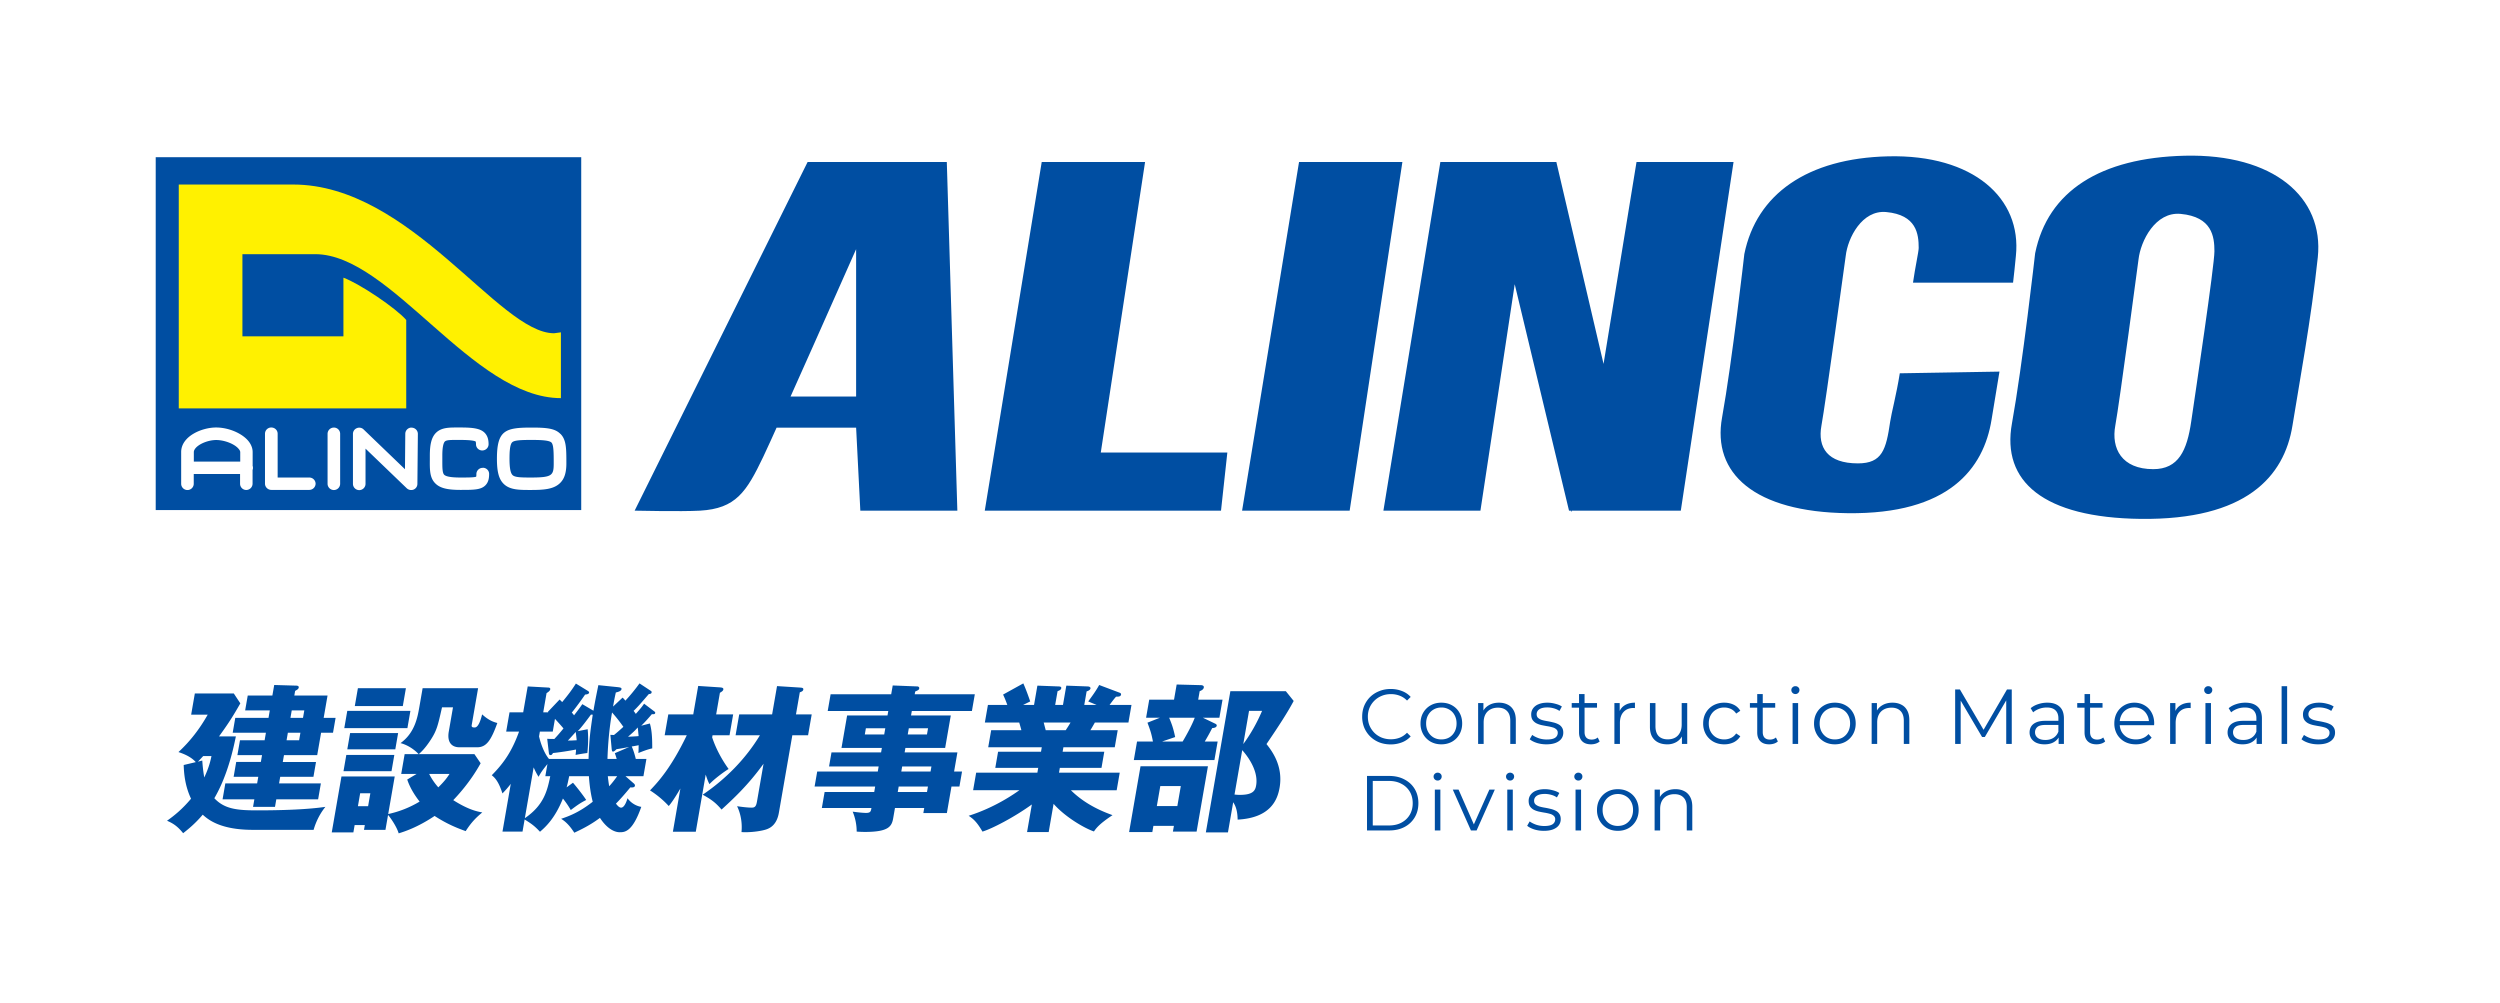
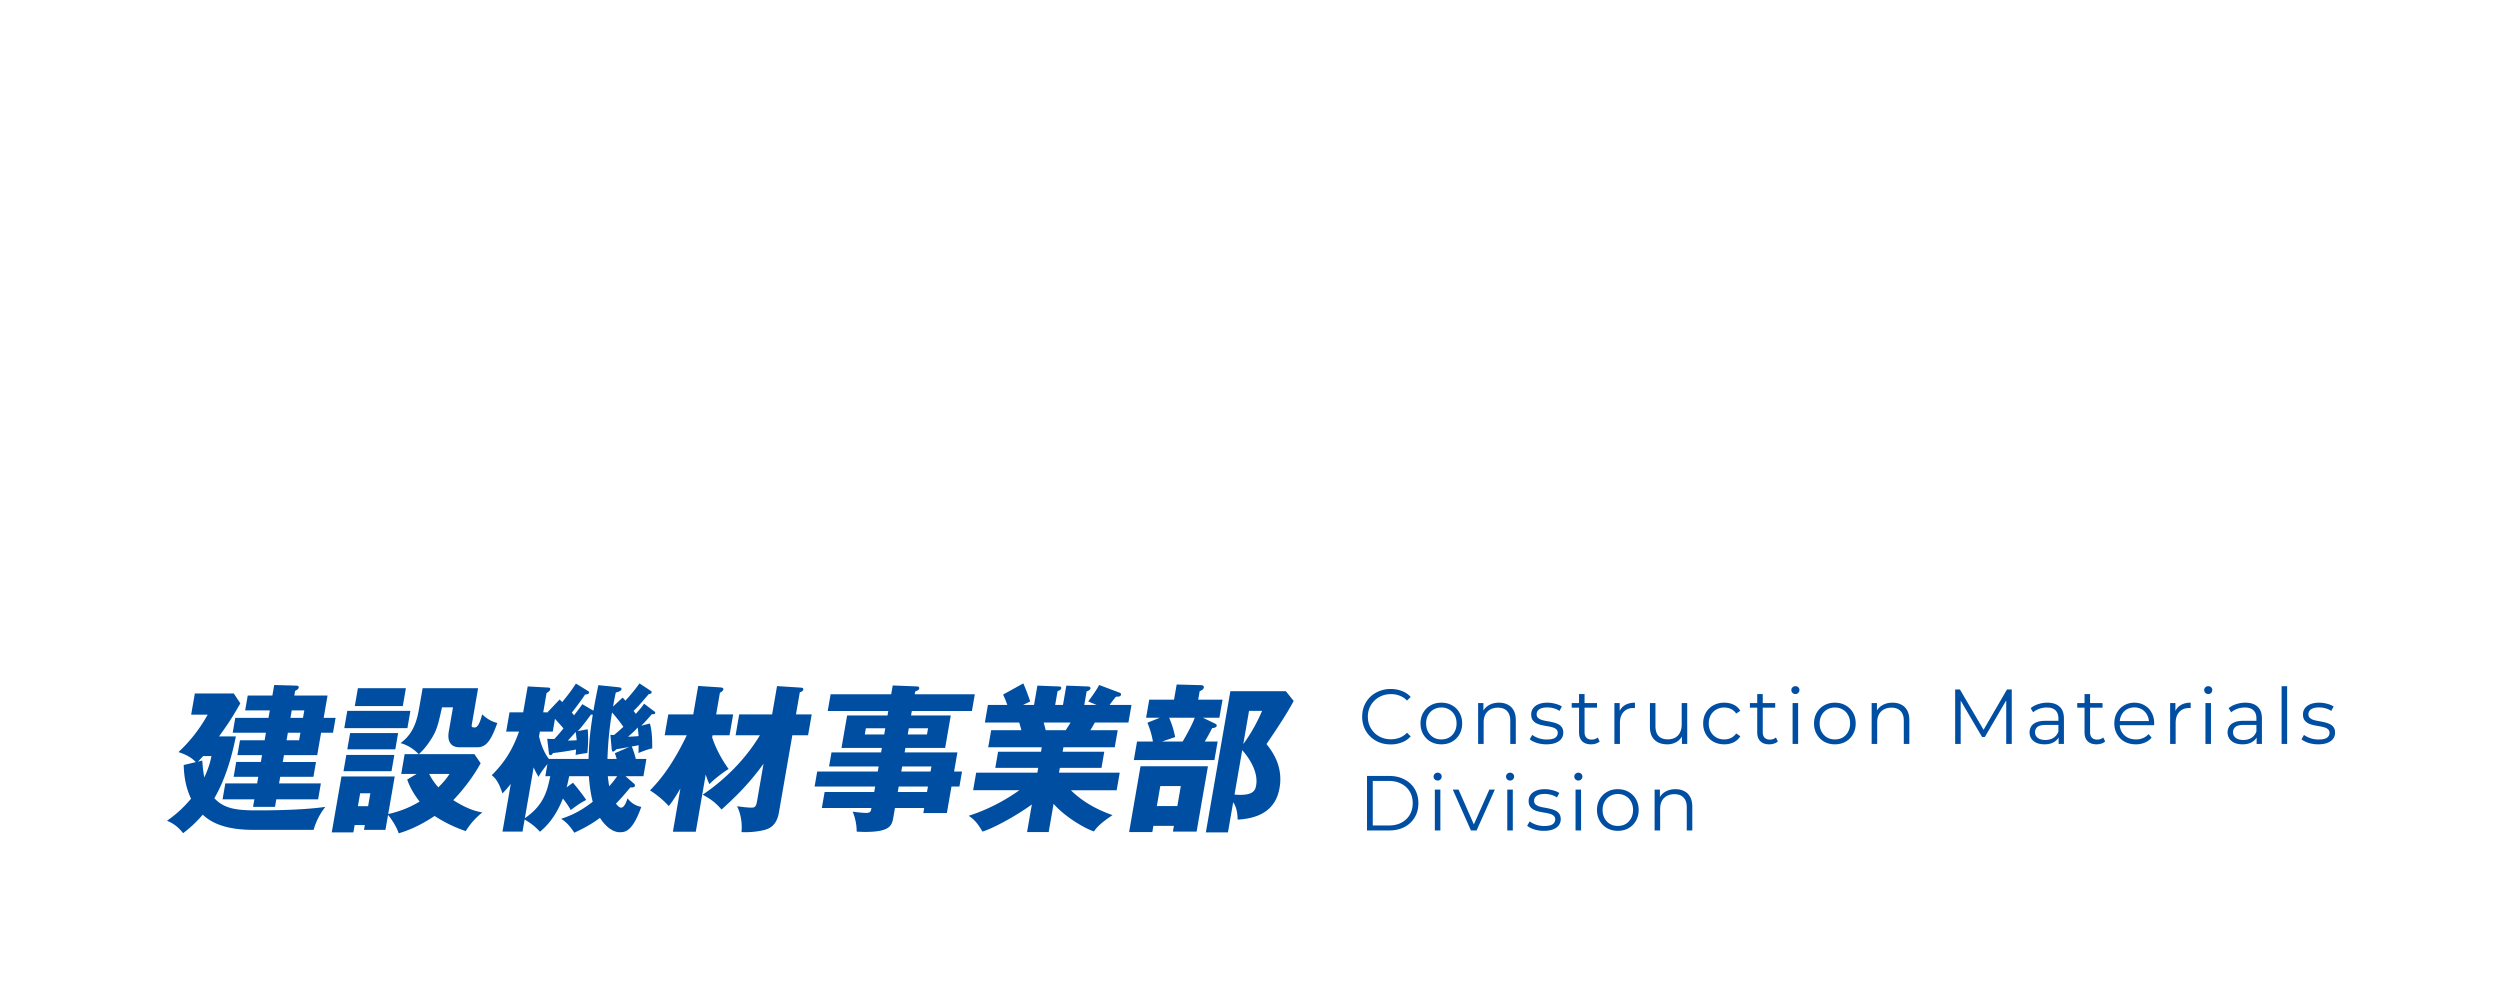
<svg xmlns="http://www.w3.org/2000/svg" width="289" height="116" fill="none">
-   <path fill="#fff" d="M0 0h289v116H0z" />
  <path fill="#004EA2" d="M160.762 86.054c-.474 0-.912-.078-1.314-.234a3.163 3.163 0 0 1-1.044-.675 3.155 3.155 0 0 1-.693-1.017 3.299 3.299 0 0 1-.243-1.278c0-.462.081-.888.243-1.278.168-.39.399-.729.693-1.017.3-.288.651-.51 1.053-.666.402-.162.84-.243 1.314-.243.456 0 .885.078 1.287.234.402.15.741.378 1.017.684l-.423.423a2.293 2.293 0 0 0-.855-.567 2.784 2.784 0 0 0-1.008-.18c-.378 0-.729.066-1.053.198a2.575 2.575 0 0 0-1.413 1.377 2.63 2.63 0 0 0-.198 1.035c0 .378.066.726.198 1.044.138.312.327.588.567.828.24.234.522.417.846.549a2.88 2.88 0 0 0 1.053.189c.36 0 .696-.06 1.008-.18.312-.12.597-.312.855-.576l.423.423a2.626 2.626 0 0 1-1.017.693 3.551 3.551 0 0 1-1.296.234Zm5.853-.009c-.456 0-.867-.102-1.233-.306a2.337 2.337 0 0 1-.855-.855 2.468 2.468 0 0 1-.315-1.251c0-.474.105-.891.315-1.251.21-.36.495-.642.855-.846.36-.204.771-.306 1.233-.306.468 0 .882.102 1.242.306.366.204.651.486.855.846.21.36.315.777.315 1.251 0 .468-.105.885-.315 1.251a2.25 2.25 0 0 1-.855.855c-.366.204-.78.306-1.242.306Zm0-.567c.342 0 .645-.075.909-.225.264-.156.471-.372.621-.648.156-.282.234-.606.234-.972 0-.372-.078-.696-.234-.972a1.592 1.592 0 0 0-.621-.639 1.735 1.735 0 0 0-.9-.234c-.336 0-.636.078-.9.234-.264.15-.474.363-.63.639-.156.276-.234.6-.234.972 0 .366.078.69.234.972.156.276.366.492.63.648.264.15.561.225.891.225Zm6.668-4.248c.384 0 .72.075 1.008.225.294.144.522.366.684.666.168.3.252.678.252 1.134V86h-.639v-2.682c0-.498-.126-.873-.378-1.125-.246-.258-.594-.387-1.044-.387-.336 0-.63.069-.882.207a1.39 1.39 0 0 0-.576.585c-.132.252-.198.558-.198.918V86h-.639v-4.725h.612v1.296l-.099-.243c.15-.342.39-.609.72-.801.33-.198.723-.297 1.179-.297Zm5.479 4.815c-.39 0-.759-.054-1.107-.162-.348-.114-.621-.255-.819-.423l.288-.504c.192.144.438.27.738.378.3.102.615.153.945.153.45 0 .774-.069.972-.207a.67.67 0 0 0 .297-.567.5.5 0 0 0-.171-.405.986.986 0 0 0-.432-.225 4.755 4.755 0 0 0-.603-.135 12.99 12.99 0 0 1-.666-.126 2.569 2.569 0 0 1-.594-.207 1.25 1.25 0 0 1-.441-.387c-.108-.162-.162-.378-.162-.648 0-.258.072-.489.216-.693a1.4 1.4 0 0 1 .63-.477c.282-.12.624-.18 1.026-.18.306 0 .612.042.918.126.306.078.558.183.756.315l-.279.513a2.076 2.076 0 0 0-.675-.306 2.705 2.705 0 0 0-.72-.099c-.426 0-.741.075-.945.225a.662.662 0 0 0-.297.558c0 .18.054.321.162.423.114.102.261.183.441.243.186.054.387.099.603.135.222.036.441.081.657.135.222.048.423.117.603.207.186.084.333.207.441.369.114.156.171.363.171.621 0 .276-.078.516-.234.72-.15.198-.372.354-.666.468-.288.108-.639.162-1.053.162Zm5.16 0c-.444 0-.786-.12-1.026-.36s-.36-.579-.36-1.017v-4.437h.639v4.401c0 .276.069.489.207.639.144.15.348.225.612.225.282 0 .516-.081.702-.243l.225.459a1.177 1.177 0 0 1-.459.252 1.811 1.811 0 0 1-.54.081Zm-2.232-4.239v-.531h2.925v.531h-2.925ZM186.624 86v-4.725h.612v1.287l-.063-.225c.132-.36.354-.633.666-.819.312-.192.699-.288 1.161-.288v.621h-.072a.296.296 0 0 0-.072-.009c-.498 0-.888.153-1.17.459-.282.3-.423.729-.423 1.287V86h-.639Zm6.106.045c-.402 0-.753-.075-1.053-.225-.3-.15-.534-.375-.702-.675-.162-.3-.243-.675-.243-1.125v-2.745h.639v2.673c0 .504.123.885.369 1.143.252.252.603.378 1.053.378.33 0 .615-.066.855-.198.246-.138.432-.336.558-.594.132-.258.198-.567.198-.927v-2.475h.639V86h-.612v-1.296l.099.234c-.15.348-.384.621-.702.819a2.053 2.053 0 0 1-1.098.288Zm6.595 0c-.468 0-.888-.102-1.26-.306a2.317 2.317 0 0 1-.864-.855 2.468 2.468 0 0 1-.315-1.251c0-.474.105-.891.315-1.251.21-.36.498-.642.864-.846a2.577 2.577 0 0 1 1.26-.306c.402 0 .765.078 1.089.234.324.156.579.39.765.702l-.477.324a1.5 1.5 0 0 0-.603-.531 1.801 1.801 0 0 0-.783-.171c-.336 0-.639.078-.909.234-.27.15-.483.363-.639.639-.156.276-.234.6-.234.972s.078.696.234.972a1.7 1.7 0 0 0 .639.648c.27.15.573.225.909.225.282 0 .543-.057.783-.171.24-.114.441-.288.603-.522l.477.324a1.84 1.84 0 0 1-.765.702 2.478 2.478 0 0 1-1.089.234Zm5.196 0c-.444 0-.786-.12-1.026-.36s-.36-.579-.36-1.017v-4.437h.639v4.401c0 .276.069.489.207.639.144.15.348.225.612.225.282 0 .516-.081.702-.243l.225.459a1.177 1.177 0 0 1-.459.252 1.811 1.811 0 0 1-.54.081Zm-2.232-4.239v-.531h2.925v.531h-2.925ZM207.224 86v-4.725h.639V86h-.639Zm.324-5.769a.452.452 0 0 1-.333-.135.442.442 0 0 1-.135-.324c0-.126.045-.231.135-.315a.452.452 0 0 1 .333-.135.47.47 0 0 1 .333.126c.09.084.135.189.135.315a.452.452 0 0 1-.135.333.434.434 0 0 1-.333.135Zm4.559 5.814c-.456 0-.867-.102-1.233-.306a2.337 2.337 0 0 1-.855-.855 2.468 2.468 0 0 1-.315-1.251c0-.474.105-.891.315-1.251.21-.36.495-.642.855-.846.36-.204.771-.306 1.233-.306.468 0 .882.102 1.242.306.366.204.651.486.855.846.21.36.315.777.315 1.251 0 .468-.105.885-.315 1.251a2.25 2.25 0 0 1-.855.855c-.366.204-.78.306-1.242.306Zm0-.567c.342 0 .645-.075.909-.225.264-.156.471-.372.621-.648.156-.282.234-.606.234-.972 0-.372-.078-.696-.234-.972a1.592 1.592 0 0 0-.621-.639 1.735 1.735 0 0 0-.9-.234c-.336 0-.636.078-.9.234-.264.15-.474.363-.63.639-.156.276-.234.6-.234.972 0 .366.078.69.234.972.156.276.366.492.63.648.264.15.561.225.891.225Zm6.668-4.248c.384 0 .72.075 1.008.225.294.144.522.366.684.666.168.3.252.678.252 1.134V86h-.639v-2.682c0-.498-.126-.873-.378-1.125-.246-.258-.594-.387-1.044-.387-.336 0-.63.069-.882.207a1.39 1.39 0 0 0-.576.585c-.132.252-.198.558-.198.918V86h-.639v-4.725h.612v1.296l-.099-.243c.15-.342.39-.609.72-.801.33-.198.723-.297 1.179-.297Zm7.241 4.77v-6.3h.549l2.88 4.914h-.288l2.853-4.914h.549V86h-.639v-5.301h.153l-2.628 4.5h-.315l-2.646-4.5h.171V86h-.639Zm11.961 0v-1.044l-.027-.171v-1.746c0-.402-.114-.711-.342-.927-.222-.216-.555-.324-.999-.324-.306 0-.597.051-.873.153-.276.102-.51.237-.702.405l-.288-.477c.24-.204.528-.36.864-.468.336-.114.69-.171 1.062-.171.612 0 1.083.153 1.413.459.336.3.504.759.504 1.377V86h-.612Zm-1.629.045c-.354 0-.663-.057-.927-.171a1.417 1.417 0 0 1-.594-.486 1.281 1.281 0 0 1-.207-.72c0-.246.057-.468.171-.666.12-.204.312-.366.576-.486.27-.126.63-.189 1.08-.189h1.629v.477h-1.611c-.456 0-.774.081-.954.243a.79.79 0 0 0-.261.603c0 .27.105.486.315.648.21.162.504.243.882.243.36 0 .669-.081.927-.243.264-.168.456-.408.576-.72l.144.441c-.12.312-.33.561-.63.747-.294.186-.666.279-1.116.279Zm6.011 0c-.444 0-.786-.12-1.026-.36s-.36-.579-.36-1.017v-4.437h.639v4.401c0 .276.069.489.207.639.144.15.348.225.612.225.282 0 .516-.081.702-.243l.225.459a1.177 1.177 0 0 1-.459.252 1.811 1.811 0 0 1-.54.081Zm-2.232-4.239v-.531h2.925v.531h-2.925Zm6.774 4.239c-.492 0-.924-.102-1.296-.306a2.298 2.298 0 0 1-.873-.855 2.468 2.468 0 0 1-.315-1.251c0-.468.099-.882.297-1.242.204-.36.48-.642.828-.846.354-.21.75-.315 1.188-.315.444 0 .837.102 1.179.306a2.1 2.1 0 0 1 .819.846c.198.36.297.777.297 1.251 0 .03-.003.063-.009.099v.099h-4.113v-.477h3.771l-.252.189c0-.342-.075-.645-.225-.909a1.583 1.583 0 0 0-.594-.63 1.674 1.674 0 0 0-.873-.225c-.324 0-.615.075-.873.225-.258.15-.459.36-.603.63a1.94 1.94 0 0 0-.216.927v.099c0 .36.078.678.234.954.162.27.384.483.666.639.288.15.615.225.981.225.288 0 .555-.051.801-.153.252-.102.468-.258.648-.468l.36.414a2.02 2.02 0 0 1-.792.576 2.63 2.63 0 0 1-1.035.198Zm3.965-.045v-4.725h.612v1.287l-.063-.225c.132-.36.354-.633.666-.819.312-.192.699-.288 1.161-.288v.621h-.072a.296.296 0 0 0-.072-.009c-.498 0-.888.153-1.17.459-.282.3-.423.729-.423 1.287V86h-.639Zm4.082 0v-4.725h.639V86h-.639Zm.324-5.769a.452.452 0 0 1-.333-.135.442.442 0 0 1-.135-.324c0-.126.045-.231.135-.315a.452.452 0 0 1 .333-.135.47.47 0 0 1 .333.126c.09.084.135.189.135.315a.452.452 0 0 1-.135.333.434.434 0 0 1-.333.135ZM260.866 86v-1.044l-.027-.171v-1.746c0-.402-.114-.711-.342-.927-.222-.216-.555-.324-.999-.324-.306 0-.597.051-.873.153-.276.102-.51.237-.702.405l-.288-.477c.24-.204.528-.36.864-.468.336-.114.69-.171 1.062-.171.612 0 1.083.153 1.413.459.336.3.504.759.504 1.377V86h-.612Zm-1.629.045c-.354 0-.663-.057-.927-.171a1.417 1.417 0 0 1-.594-.486 1.281 1.281 0 0 1-.207-.72c0-.246.057-.468.171-.666.12-.204.312-.366.576-.486.27-.126.63-.189 1.08-.189h1.629v.477h-1.611c-.456 0-.774.081-.954.243a.79.79 0 0 0-.261.603c0 .27.105.486.315.648.21.162.504.243.882.243.36 0 .669-.081.927-.243.264-.168.456-.408.576-.72l.144.441c-.12.312-.33.561-.63.747-.294.186-.666.279-1.116.279Zm4.517-.045v-6.678h.639V86h-.639Zm4.225.045c-.39 0-.759-.054-1.107-.162-.348-.114-.621-.255-.819-.423l.288-.504c.192.144.438.27.738.378.3.102.615.153.945.153.45 0 .774-.069.972-.207a.67.67 0 0 0 .297-.567.5.5 0 0 0-.171-.405.986.986 0 0 0-.432-.225 4.755 4.755 0 0 0-.603-.135 12.99 12.99 0 0 1-.666-.126 2.569 2.569 0 0 1-.594-.207 1.25 1.25 0 0 1-.441-.387c-.108-.162-.162-.378-.162-.648 0-.258.072-.489.216-.693a1.4 1.4 0 0 1 .63-.477c.282-.12.624-.18 1.026-.18.306 0 .612.042.918.126.306.078.558.183.756.315l-.279.513a2.076 2.076 0 0 0-.675-.306 2.705 2.705 0 0 0-.72-.099c-.426 0-.741.075-.945.225a.662.662 0 0 0-.297.558c0 .18.054.321.162.423.114.102.261.183.441.243.186.054.387.099.603.135.222.036.441.081.657.135.222.048.423.117.603.207.186.084.333.207.441.369.114.156.171.363.171.621 0 .276-.078.516-.234.72-.15.198-.372.354-.666.468-.288.108-.639.162-1.053.162ZM158.026 96v-6.3h2.565c.672 0 1.26.135 1.764.405.51.264.906.633 1.188 1.107.282.474.423 1.02.423 1.638 0 .618-.141 1.164-.423 1.638a2.962 2.962 0 0 1-1.188 1.116c-.504.264-1.092.396-1.764.396h-2.565Zm.666-.576h1.863c.558 0 1.041-.108 1.449-.324.414-.222.735-.525.963-.909.228-.39.342-.837.342-1.341 0-.51-.114-.957-.342-1.341a2.365 2.365 0 0 0-.963-.9c-.408-.222-.891-.333-1.449-.333h-1.863v5.148Zm7.175.576v-4.725h.639V96h-.639Zm.324-5.769a.452.452 0 0 1-.333-.135.442.442 0 0 1-.135-.324c0-.126.045-.231.135-.315a.452.452 0 0 1 .333-.135.47.47 0 0 1 .333.126c.09.084.135.189.135.315a.452.452 0 0 1-.135.333.434.434 0 0 1-.333.135ZM170.039 96l-2.097-4.725h.666l1.926 4.383h-.315l1.953-4.383h.63L170.696 96h-.657Zm4.202 0v-4.725h.639V96h-.639Zm.324-5.769a.452.452 0 0 1-.333-.135.442.442 0 0 1-.135-.324c0-.126.045-.231.135-.315a.452.452 0 0 1 .333-.135.47.47 0 0 1 .333.126c.09.084.135.189.135.315a.452.452 0 0 1-.135.333.434.434 0 0 1-.333.135Zm3.902 5.814c-.39 0-.759-.054-1.107-.162-.348-.114-.621-.255-.819-.423l.288-.504c.192.144.438.27.738.378.3.102.615.153.945.153.45 0 .774-.069.972-.207a.67.67 0 0 0 .297-.567.5.5 0 0 0-.171-.405.986.986 0 0 0-.432-.225 4.755 4.755 0 0 0-.603-.135 12.99 12.99 0 0 1-.666-.126 2.569 2.569 0 0 1-.594-.207 1.25 1.25 0 0 1-.441-.387c-.108-.162-.162-.378-.162-.648 0-.258.072-.489.216-.693a1.4 1.4 0 0 1 .63-.477c.282-.12.624-.18 1.026-.18.306 0 .612.042.918.126.306.078.558.183.756.315l-.279.513a2.076 2.076 0 0 0-.675-.306 2.705 2.705 0 0 0-.72-.099c-.426 0-.741.075-.945.225a.662.662 0 0 0-.297.558c0 .18.054.321.162.423.114.102.261.183.441.243.186.054.387.099.603.135.222.036.441.081.657.135.222.048.423.117.603.207.186.084.333.207.441.369.114.156.171.363.171.621 0 .276-.078.516-.234.72-.15.198-.372.354-.666.468-.288.108-.639.162-1.053.162Zm3.666-.045v-4.725h.639V96h-.639Zm.324-5.769a.452.452 0 0 1-.333-.135.442.442 0 0 1-.135-.324c0-.126.045-.231.135-.315a.452.452 0 0 1 .333-.135.47.47 0 0 1 .333.126c.09.084.135.189.135.315a.452.452 0 0 1-.135.333.434.434 0 0 1-.333.135Zm4.559 5.814c-.456 0-.867-.102-1.233-.306a2.337 2.337 0 0 1-.855-.855 2.468 2.468 0 0 1-.315-1.251c0-.474.105-.891.315-1.251.21-.36.495-.642.855-.846.36-.204.771-.306 1.233-.306.468 0 .882.102 1.242.306.366.204.651.486.855.846.21.36.315.777.315 1.251 0 .468-.105.885-.315 1.251a2.25 2.25 0 0 1-.855.855c-.366.204-.78.306-1.242.306Zm0-.567c.342 0 .645-.075.909-.225.264-.156.471-.372.621-.648.156-.282.234-.606.234-.972 0-.372-.078-.696-.234-.972a1.592 1.592 0 0 0-.621-.639 1.735 1.735 0 0 0-.9-.234c-.336 0-.636.078-.9.234-.264.15-.474.363-.63.639-.156.276-.234.6-.234.972 0 .366.078.69.234.972.156.276.366.492.63.648.264.15.561.225.891.225Zm6.669-4.248c.384 0 .72.075 1.008.225.294.144.522.366.684.666.168.3.252.678.252 1.134V96h-.639v-2.682c0-.498-.126-.873-.378-1.125-.246-.258-.594-.387-1.044-.387-.336 0-.63.069-.882.207a1.39 1.39 0 0 0-.576.585c-.132.252-.198.558-.198.918V96h-.639v-4.725h.612v1.296l-.099-.243c.15-.342.39-.609.72-.801.33-.198.723-.297 1.179-.297ZM148.643 79.904l.907 1.127c-.709 1.329-1.663 2.806-3.144 4.984.603.757 1.953 2.511 1.514 5.04-.228 1.312-.974 3.49-4.85 3.693-.018-1.274-.357-1.754-.514-2.012l-.606 3.49h-2.555l2.834-16.322h6.414Zm-2.747 2.271h-1.507l-.667 3.84c.839-1.126 1.613-2.51 2.174-3.84Zm-2.295 4.542-.892 5.133c.163.018.343.037.637.037 1.544 0 1.766-.536 1.862-1.09.333-1.92-1.377-3.822-1.607-4.08Zm-5.089-5.834h2.812l-.362 2.086h-1.912l1.34.646c.171.074.287.148.264.277-.032.185-.247.259-.526.277-.192.37-.364.72-.857 1.551h1.489l-.372 2.142h-9.318l.372-2.142h1.837c-.173-.905-.269-1.2-.632-2.178l1.441-.573h-1.599l.362-2.086h2.867l.305-1.754 2.781.074c.091 0 .401.018.356.277-.042.24-.3.35-.478.424l-.17.979Zm-.399 2.086h-2.959c.31.757.463 1.145.696 2.234-.528.185-1.151.388-1.505.517h2.371c.518-.868 1.118-1.994 1.397-2.75Zm1.525 5.613-1.311 7.551h-2.739l.116-.665h-2.371l-.125.72h-2.683l1.32-7.606h7.793Zm-3.136 2.29h-2.371l-.401 2.307h2.371l.401-2.308ZM121.795 92.92l-.567 3.269h-2.5l.555-3.194c-2.039 1.477-4.604 2.806-5.71 3.138-.692-1.2-1.134-1.514-1.594-1.828 3.092-.978 5.338-2.584 5.861-2.954h-5.348l.353-2.03h7.076l.096-.554h-4.962l.323-1.865h4.963l.089-.517h-6.193l.343-1.976h3.492a24.527 24.527 0 0 0-.251-.886h-3.97l.353-2.03h2.242a12.198 12.198 0 0 0-.49-1.2L118.294 79c.319.702.676 1.717.796 2.086l-.824.407h1.268l.388-2.234 2.428.092c.184 0 .361.037.332.203-.032.184-.17.24-.428.35l-.276 1.589h.901l.388-2.234 2.446.092c.074 0 .383.018.345.24-.032.184-.309.295-.444.332l-.273 1.57h1.434l-.977-.407c.266-.369.885-1.181 1.267-1.901l2.398.904c.085.037.146.111.13.203-.045.259-.336.24-.574.24-.208.24-.276.314-.755.96h2.536l-.353 2.031h-3.878c-.211.37-.422.739-.521.886h3.161l-.343 1.976h-5.936l-.09.517h4.815l-.323 1.865h-4.816l-.096.554h7.021l-.353 2.03h-5.293c1.757 1.736 3.81 2.511 4.812 2.88-1.497.998-1.853 1.46-2.147 1.884-1.146-.388-3.378-1.717-4.665-3.194Zm1.962-9.397h-3.106l.233.886h2.315c.177-.276.273-.406.558-.886ZM110.292 89.192h.919l-.302 1.735h-.919l-.532 3.065h-2.72l.103-.59h-3.382l-.205 1.18c-.164.942-.515 1.588-3.253 1.588-.368 0-.732-.018-.968-.037a6.08 6.08 0 0 0-.463-2.307c.502.074 1.206.147 1.537.147.533 0 .565-.184.632-.572h-5.734l.32-1.846h5.735l.108-.628h-7.002l.302-1.735h7.002l.102-.591h-5.734l.282-1.625h5.734l.09-.517h-4.668l.65-3.748h4.669l.09-.517h-7.003l.337-1.938h7.002l.177-1.016 2.829.111c.129 0 .263.074.234.24-.029.166-.145.203-.465.35l-.055.315h6.948l-.337 1.938h-6.947l-.09.517h4.595l-.651 3.748h-4.595l-.089.517h6.101l-.384 2.216Zm-6.512 2.363h3.381l.109-.628h-3.381l-.109.628Zm.41-2.363h3.382l.102-.591h-3.382l-.102.59Zm3.092-5.004h-2.223l-.125.72h2.223l.125-.72Zm-7.31.72h2.242l.125-.72h-2.243l-.125.72ZM87.845 85h-2.812l.42-2.419h3.804l.567-3.268 2.6.166c.254.019.474.019.436.24-.029.167-.189.24-.404.314l-.442 2.548h1.82L93.413 85h-1.82l-1.555 8.954c-.24 1.385-1 1.736-1.297 1.865-.538.24-1.989.443-3.024.37.1-.998-.063-2.069-.51-2.992.466.074 1.221.166 1.68.166.368 0 .52-.129.619-.701l.76-4.376c-1.818 2.53-3.607 4.154-4.853 5.299-.674-.775-1.11-1.126-2.183-1.717 2.666-1.81 4.963-4.136 6.614-6.868Zm-6.266 4.542-1.147 6.61h-2.647l.869-5.004c-.733 1.255-1.088 1.717-1.345 2.03a10.756 10.756 0 0 0-2.167-1.808c.942-.98 2.437-2.604 4.249-6.37h-2.555l.42-2.419h2.885l.57-3.286 2.527.166c.18.019.416.037.38.24-.028.166-.213.277-.397.388l-.433 2.492h1.966L84.334 85h-1.966l-.042.24c.132.406.656 1.939 1.902 3.656-.554.332-1.694 1.181-2.216 1.753-.12-.258-.181-.332-.433-1.107ZM74.126 83.893l1-.259c.194.683.28 1.459.272 2.88-.552.111-1.225.388-1.6.536.03-.388.022-.554.028-.905-.153.037-.343.074-.797.148.078.184.265.59.467 1.44h1.23l-.345 1.994h-2.077l.91.794c.097.073.207.184.184.314-.038.221-.348.203-.528.184-.628.757-1.156 1.366-1.669 1.883.152.185.361.462.6.462.386 0 .646-.757.74-1.09.458.647 1.16.942 1.592.998-1.018 2.898-1.907 2.935-2.495 2.935-.661 0-1.515-.48-2.284-1.661-1.183.886-2.262 1.384-2.963 1.716-.379-.572-.824-1.181-1.523-1.606.919-.314 2.077-.738 3.652-1.975-.054-.222-.325-1.2-.443-2.954h-2.28c-.127.627-.209.997-.297 1.292l.736-.535c.307.35 1.123 1.366 1.529 1.994-.686.35-1.022.59-1.783 1.163a10.355 10.355 0 0 0-.909-1.33c-.908 2.271-1.982 3.268-2.651 3.84-.666-.72-1.047-.96-1.775-1.42l-.244 1.402h-2.316l.959-5.52c-.427.554-.696.83-.964 1.108-.476-1.496-.945-1.865-1.234-2.105 1.47-1.477 2.375-2.88 3.154-5.04h-1.488l.387-2.234h1.581l.52-2.991 2.33.129c.11 0 .309.019.277.203-.03.166-.199.295-.427.443l-.384 2.216h.57l-.028-.056 1.35-1.421c.158.147.188.184.298.295.745-.904 1.129-1.421 1.585-2.141l1.295.793c.183.111.247.166.231.259-.026.148-.219.203-.461.221A35.713 35.713 0 0 1 66.1 82.38c.079.073.2.221.258.313.615-.793.74-.978.959-1.292l1.284.757c.24-1.385.428-2.252.568-2.954l2.167.222c.306.037.541.055.51.24-.039.221-.35.313-.656.387-.159.702-.226 1.09-.319 1.625l1.099-1.034c.143.13.234.24.325.351A20.904 20.904 0 0 0 73.927 79l1.286.85c.068.036.132.092.112.202-.025.148-.176.166-.326.185-.921 1.07-1.267 1.477-1.752 1.939.134.184.18.24.252.35.572-.646.736-.849.959-1.181l1.169.886c.082.055.128.11.115.185-.026.147-.154.147-.283.147h-.11c-.186.222-.807.942-1.224 1.33ZM63.45 87.05l-.193-1.644c.291.019.567.019.824.019.315-.332.683-.757 1.057-1.218-.273-.333-.799-.905-.984-1.108l-.256 1.477h-1.49l-.095.554c.308 1.292.767 2.141 1.147 2.603h4.576c.073-2.327.209-3.213.484-5.114-.074 0-.129 0-.2-.019-.504.683-1.055 1.422-1.527 1.92l1.14-.221c.127 1.181-.003 2.455-.036 2.75-.469.056-.886.13-1.361.222.032-.295.055-.424.053-.627-.837.166-1.932.332-2.662.406-.077.129-.151.24-.28.24-.166 0-.18-.13-.197-.24Zm-1.76 1.661-1.019 5.871c2.252-1.532 2.608-3.267 2.939-4.855h-.57l.244-1.403c-.563.701-.734.941-1.029 1.477-.184-.314-.314-.517-.564-1.09Zm9.023-2.104-.153-1.662c.236.018.31.018.42.018.342-.276.493-.406 1.082-.941a17.649 17.649 0 0 0-1.31-1.662c-.093.536-.443 2.548-.529 5.373h1.066a8.452 8.452 0 0 0-.215-.665l1.668-.72c-.248.055-1.214.222-1.478.259-.136.147-.287.276-.397.276-.129 0-.137-.166-.154-.276Zm3.009-2.511c-.322.369-.606.627-1.124 1.07.353-.018.889-.036 1.226-.073-.04-.407-.062-.702-.102-.997Zm-2.375 5.63h-1.084c.08.702.124.98.166 1.164.228-.259.503-.572.918-1.163Zm-4.79-5.113c-.298.332-.662.738-.91.997.276 0 .35 0 1.018-.037-.008-.166-.095-.831-.109-.96ZM47.075 90.114l1.086-.646H46.38l.397-2.29h1.617c-.416-.46-1.214-1.052-2.094-1.273 1.66-1.2 1.971-2.991 2.183-4.21l.372-2.141h6.414l-.74 4.265c-.049.276.172.276.356.276.459 0 .737-1.07.85-1.513.825.757 1.424.904 1.757.997-.707 1.957-1.24 2.806-2.325 2.806h-2.058c-.92 0-1.438-.61-1.23-1.81l.487-2.806h-1.268c-.47 2.068-.587 2.64-1.29 3.73-.68 1.052-1.154 1.458-1.395 1.68h6.432l.718 1.052c-1.236 2.253-2.783 3.859-3.166 4.265 1.77 1.126 2.768 1.31 3.355 1.422-.709.59-1.24 1.107-1.919 2.16-.76-.277-2.04-.739-3.591-1.754-2.017 1.348-3.512 1.81-4.154 2.012-.266-.904-1.148-2.068-1.23-2.123l-.299 1.717h-2.48l.095-.554h-1.176l-.147.85h-2.5l1.122-6.463h6.157l-.753 4.34a11.89 11.89 0 0 0 3.631-1.44c-.406-.518-1.085-1.478-1.432-2.549Zm4.89-.646h-2.352c.341.683.733 1.182 1.054 1.551.8-.794 1.001-1.108 1.299-1.55Zm-9.154 2.234h-1.176l-.26 1.496h1.177l.26-1.496Zm-1.438-12.148h5.55l-.358 2.067h-5.55l.358-2.067Zm-.9 5.188h5.55l-.327 1.883h-5.55l.327-1.883Zm-.327-2.567h7.297l-.346 1.994H39.8l.346-1.994Zm-.112 5.096h5.55l-.327 1.883h-5.55l.327-1.883ZM30.154 88.084l.138-.794h-2.849l.298-1.717h2.849l.15-.868H26.9l.297-1.717h3.842l.15-.868H28.34l.299-1.717h2.848l.212-1.218 2.523.073c.11 0 .346.019.311.222-.029.166-.152.24-.416.388l-.093.535h3.84l-.448 2.585h1.378l-.298 1.717h-1.378l-.449 2.585h-3.841l-.138.793h3.841l-.298 1.718h-3.841l-.131.757h4.833l-.32 1.846H31.94l-.15.868h-2.537l.15-.868h-3.675l.32-1.846h3.676l.132-.757h-2.849l.298-1.718h2.849Zm5.023-5.964h-1.452l-.15.868h1.452l.15-.868Zm-.448 2.585h-1.452l-.15.868h1.451l.15-.868Zm1.524 11.225h-7.02c-3.64 0-5.101-1.108-5.798-1.754-.902 1.071-1.753 1.736-2.264 2.142-.62-.776-1.128-1.126-1.864-1.44.838-.591 1.756-1.33 2.777-2.548-.739-1.57-.817-3.028-.85-3.896l1.4-.332c-.614-.702-1.622-1.034-2.004-1.163 1.358-1.256 2.45-2.677 3.379-4.32h-1.912l.426-2.456h4.503l.757 1.145c-1.034 1.828-1.64 2.677-2.465 3.821h1.949c-.236 1.145-.898 4.432-2.49 7.146 1.163 1.237 2.586 1.403 4.938 1.403 4.834 0 7.014-.277 7.9-.406-.937 1.163-1.274 2.363-1.362 2.658Zm-13.37-7.883.5-.13c.035.536.092 1.163.23 1.957.55-1.163.722-1.938.833-2.474h-.955c-.158.167-.319.351-.609.647Z" />
  <g clip-path="url(#a)">
    <path fill="#004EA2" d="M18 58.96V18.17h49.19V58.96H18Z" />
    <path fill="#fff" d="M29.206 53.825v-1.564c0-.533-.244-1.057-.704-1.51-.813-.791-2.222-1.333-3.522-1.333-1.653 0-4.037 1.013-4.037 2.843v3.66a.726.726 0 0 0 1.454 0v-1.127h5.355v1.128c0 .39.316.72.714.72a.734.734 0 0 0 .731-.72v-1.6a.542.542 0 0 0 .045-.24c0-.08-.009-.168-.045-.248l.01-.009Zm-6.8-.462V52.27c0-.178.1-.364.29-.56.487-.48 1.471-.844 2.293-.844.894 0 1.969.391 2.492.907.127.133.29.31.29.497v1.093h-5.365ZM35.762 55.202h-3.666v-5.064c0-.4-.325-.72-.732-.72a.723.723 0 0 0-.731.72v5.775c0 .39.334.72.731.72h4.39a.734.734 0 0 0 .73-.72.727.727 0 0 0-.73-.71h.008ZM38.599 49.427a.728.728 0 0 0-.732.72v5.775a.726.726 0 0 0 1.454 0v-5.776a.72.72 0 0 0-.722-.72ZM47.583 49.427a.727.727 0 0 0-.732.71l-.036 4.105-4.786-4.602a.713.713 0 0 0-.786-.142.707.707 0 0 0-.442.657v5.776a.726.726 0 0 0 1.454 0v-4.07l4.768 4.585a.75.75 0 0 0 .785.151.707.707 0 0 0 .443-.657l.054-5.776c0-.4-.316-.72-.722-.728v-.01ZM55.801 54.083a.727.727 0 0 0-.731.71c0 .187-.01.267-.027.311-.208.098-1.03.098-1.815.098-1.039 0-1.662-.106-1.879-.32-.225-.23-.216-.888-.216-1.732v-.489c0-1.102.162-1.493.297-1.626.19-.186.741-.178 1.445-.178h.316c1.41 0 1.725.134 1.797.187 0 .018.037.08.037.31 0 .4.316.72.722.72.407 0 .732-.32.732-.72 0-.399-.055-.914-.452-1.323-.515-.515-1.39-.613-2.827-.613h-.306c-.994 0-1.86 0-2.484.604-.506.498-.722 1.288-.722 2.639v.48c-.01 1.173-.018 2.097.64 2.745.534.533 1.364.747 2.881.747 1.518 0 2.366 0 2.89-.516.398-.39.443-.915.443-1.332 0-.4-.325-.711-.723-.711l-.018.009ZM64.769 50.147c-.614-.614-1.553-.72-3.296-.72-3.052 0-4.028.293-4.028 3.607 0 1.51.226 2.355.777 2.897.713.71 1.815.71 3.097.71 1.481 0 2.673-.062 3.423-.8.506-.488.731-1.208.731-2.265 0-1.715 0-2.754-.695-3.43h-.009Zm-3.459 5.055c-1.074 0-1.797-.018-2.059-.284-.243-.24-.352-.844-.352-1.884 0-.746.036-1.644.307-1.901.253-.25 1.066-.276 2.267-.276 1.03 0 2.014.036 2.276.302.261.267.261 1.218.261 2.417 0 1.404-.19 1.626-2.7 1.626Z" />
-     <path fill="#FFF100" d="M64.841 38.418v7.606c-10.204 0-19.677-16.642-28.4-16.642h-8.417v9.498H39.7V32.1c1.933.72 6.069 3.52 7.26 4.888v10.226H20.665V21.332h13.22c13.592 0 23.769 17.193 30.162 17.193" />
-     <path fill="#004EA2" d="M120.423 18.729h11.947l-5.12 33.585h14.63l-.732 6.717H113.84l6.583-40.302ZM150.169 18.729h11.947l-6.095 40.302h-12.435l6.583-40.303ZM200.397 18.729h-11.216l-3.811 23.34-5.455-23.34h-13.41l-6.583 40.302h11.216l3.964-26.175 6.276 26.175h.208l.036.16.072-.16h12.607l6.096-40.302ZM73.365 59.032s5.373.124 7.559 0c4.145-.24 5.364-2.16 7.314-6.238 1.4-2.914 10.729-23.99 10.729-23.99v17.033H88.482l-.975 3.598h11.46l.487 9.596h11.216l-1.219-40.302H93.359L73.365 59.032ZM253.306 48.716c-.487 3.359-1.463 5.518-4.389 5.518-3.657 0-4.876-2.399-4.388-5.038.487-2.639 2.682-19.192 2.682-19.192.244-2.159 1.95-5.553 4.876-5.278 3.639.338 3.901 2.64 3.901 4.319 0 1.679-2.194 16.34-2.682 19.671ZM252.575 18c-9.753.231-15.849 4.079-17.312 11.276 0 0-1.463 12.954-2.682 19.671-1.219 6.717 3.649 10.902 14.874 11.036 12.173.142 16.607-4.87 17.555-10.796.731-4.558 2.194-12.474 2.926-19.432.731-6.957-5.121-11.994-15.361-11.755ZM219.615 43.154c-.389 2.47-.966 4.584-1.111 5.588-.47 3.226-.912 4.825-3.73 4.825-3.512 0-4.677-1.83-4.217-4.362.47-2.533 2.809-19.628 2.809-19.628.234-2.07 1.878-5.33 4.687-5.064 3.494.328 3.747 2.532 3.747 4.15 0 .426-.406 2.238-.659 4.015h11.568c.117-.95.235-2.15.325-3.083.704-6.681-4.922-11.755-14.756-11.524-9.364.222-15.225 4.38-16.634 11.293 0 0-1.409 12.44-2.574 18.899-1.174 6.45 3.739 10.928 14.521 11.062 11.686.142 15.723-5.136 16.635-10.831.243-1.502.569-3.412.912-5.536l-11.523.196Z" />
  </g>
  <defs>
    <clipPath id="a">
-       <path fill="#fff" d="M18 18h250v42H18z" />
-     </clipPath>
+       </clipPath>
  </defs>
</svg>